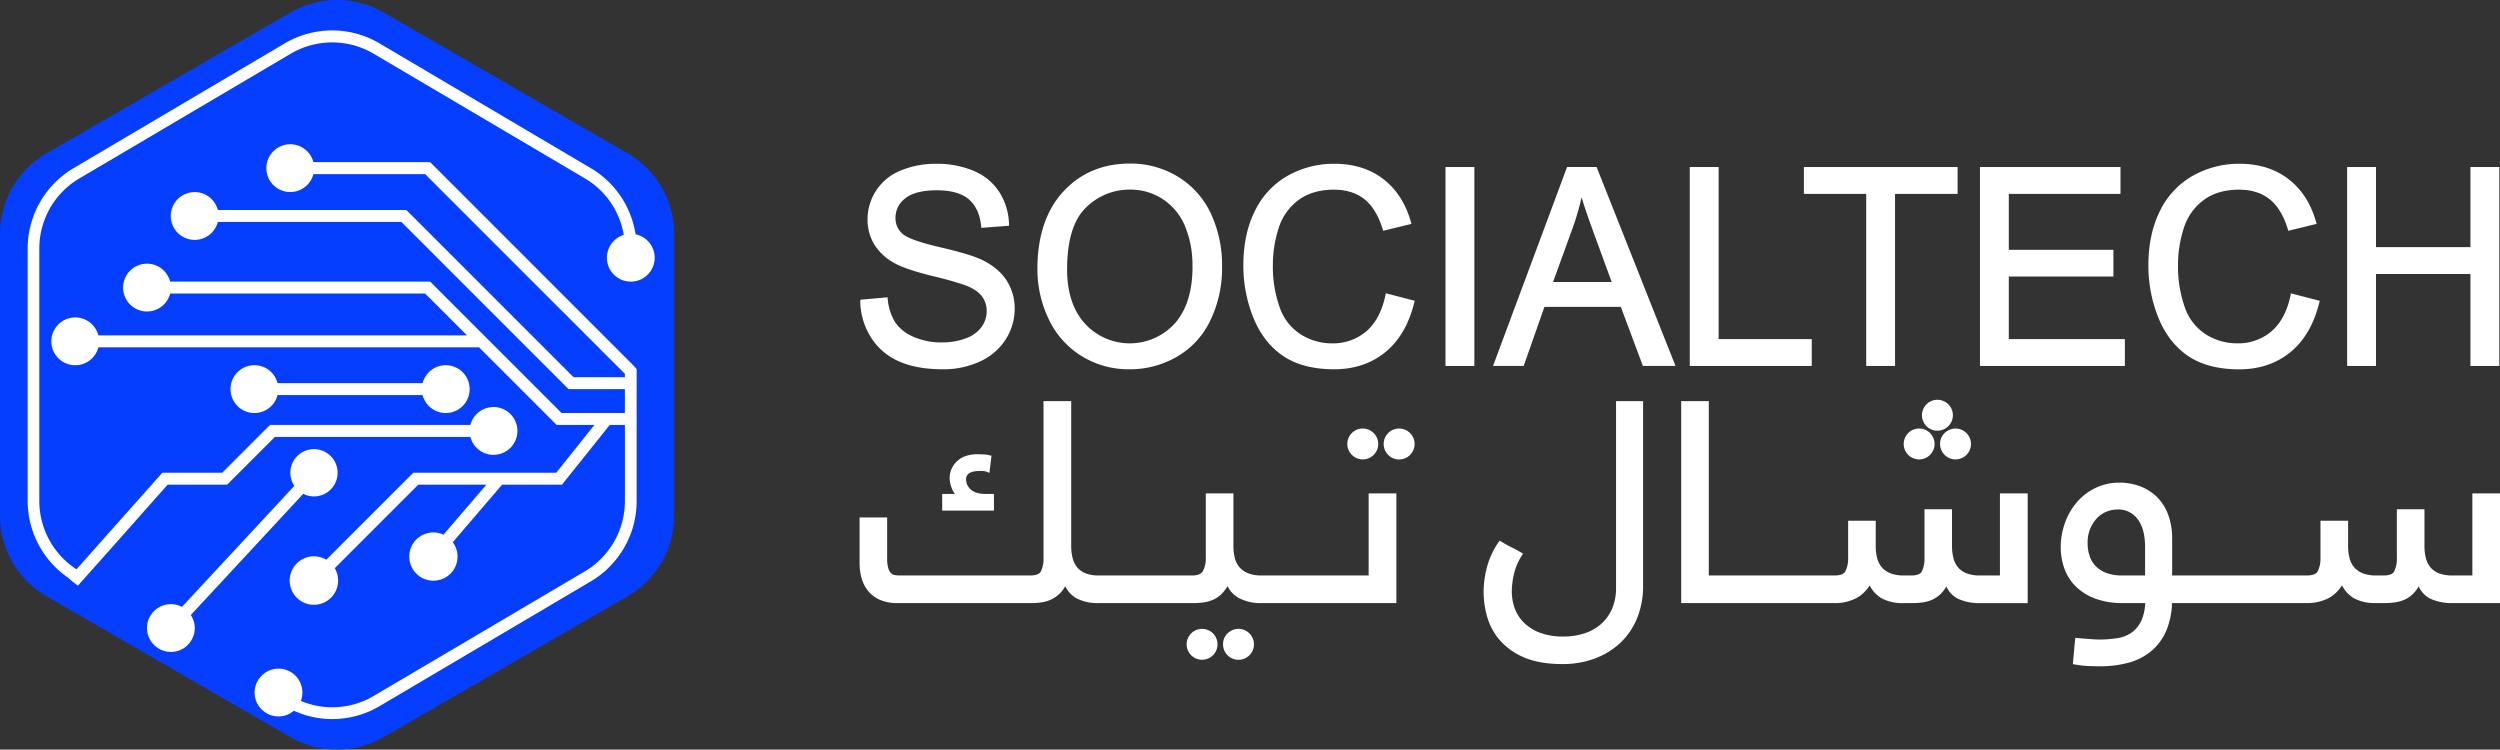
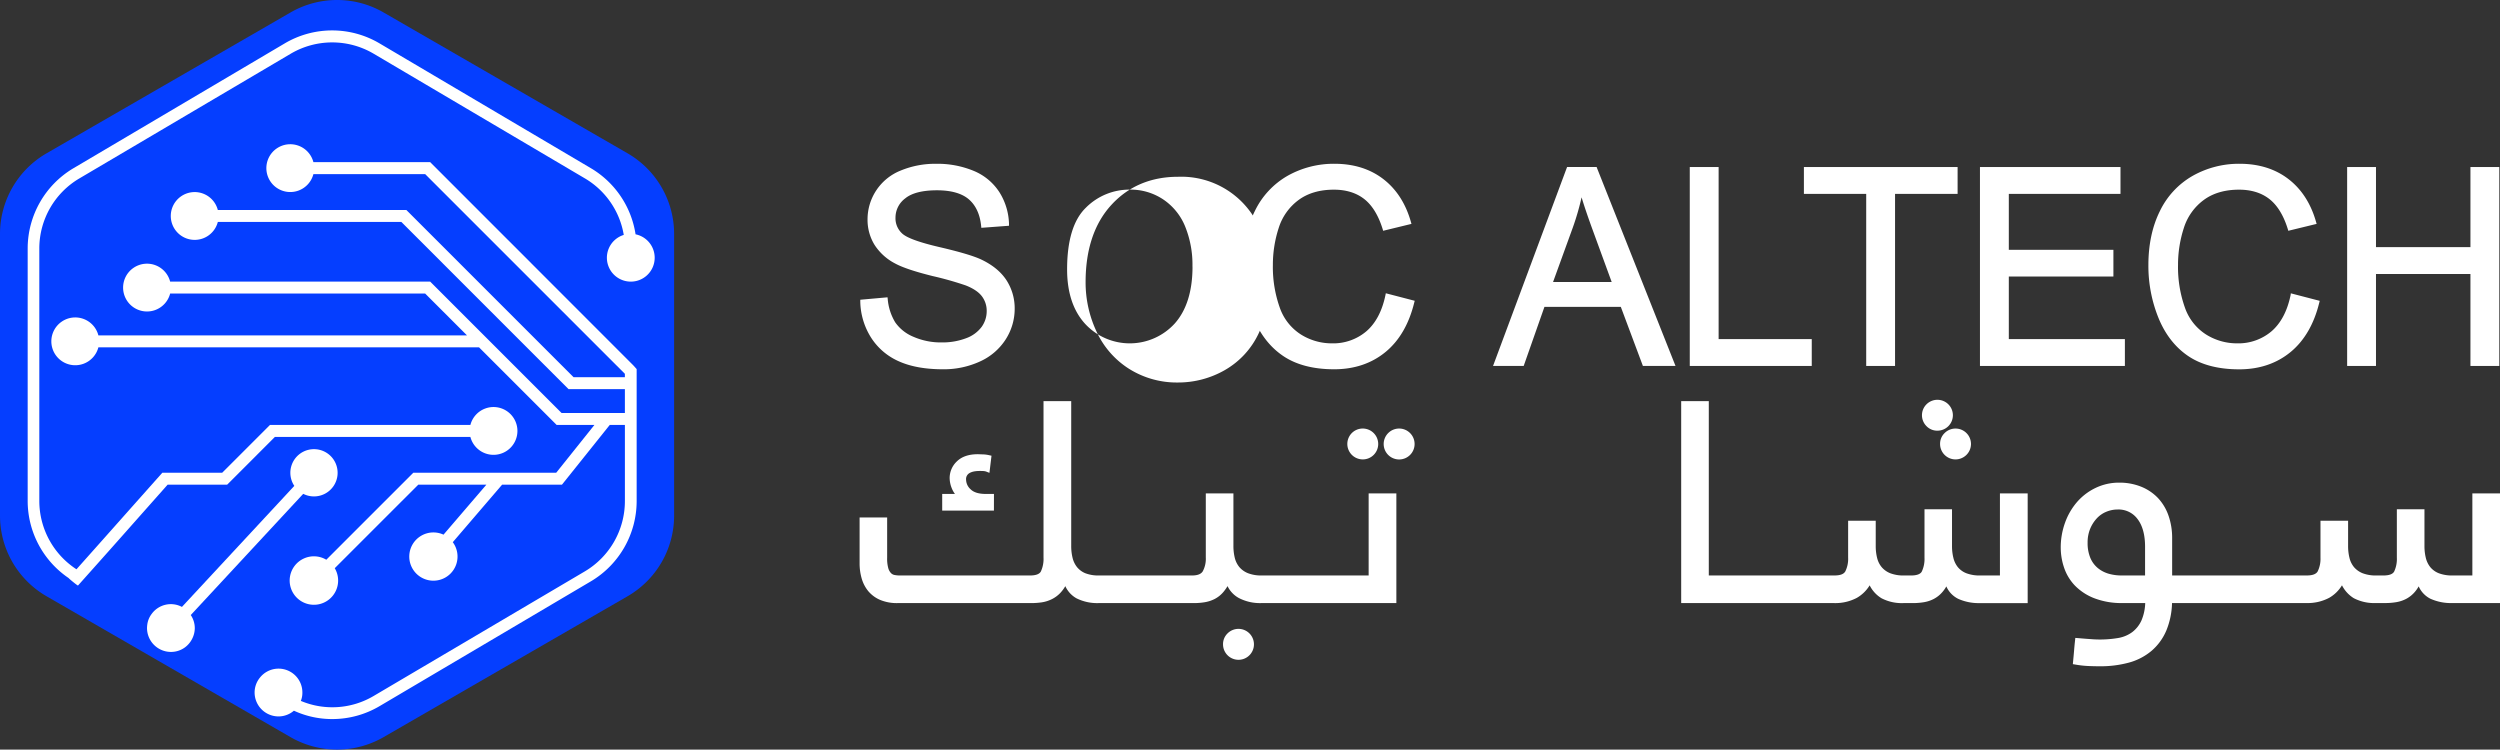
<svg xmlns="http://www.w3.org/2000/svg" viewBox="0 0 1211.29 363.18">
  <rect x="0" y="0" width="1211.29" height="363.18" fill="#333333" stroke="none" />
  <defs>
    <style>.cls-1{fill:#fff;}.cls-2{fill:#053eff;}</style>
  </defs>
  <g id="Layer_2" data-name="Layer 2">
    <g id="Layer_1-2" data-name="Layer 1">
      <path class="cls-1" d="M475.47,125.76C471.72,124,465,122,455,119.68c-9.65-2.26-15.65-4.45-17.86-6.52a9.92,9.92,0,0,1-3.26-7.7,11.62,11.62,0,0,1,4.69-9.32c3.16-2.61,8.36-3.94,15.44-3.94,6.78,0,12,1.47,15.37,4.35s5.42,7.24,6,12.93l.09.9,13.41-1,0-.89a30.29,30.29,0,0,0-4.65-15.36,27.1,27.1,0,0,0-12.38-10.31,45.75,45.75,0,0,0-18.33-3.46,43.6,43.6,0,0,0-17.18,3.3,25.44,25.44,0,0,0-16,23.67,23.12,23.12,0,0,0,3.35,12.25,26.17,26.17,0,0,0,10.12,9.14c3.45,1.88,9.47,3.89,17.91,6a159,159,0,0,1,16.19,4.57c3.66,1.44,6.3,3.22,7.85,5.28a11.68,11.68,0,0,1,2.31,7.21,13,13,0,0,1-2.42,7.56,16.26,16.26,0,0,1-7.49,5.51,32.17,32.17,0,0,1-11.9,2.06,33.11,33.11,0,0,1-13.68-2.73,20,20,0,0,1-8.83-7,26,26,0,0,1-3.63-11.23l-.1-.9-13.2,1.18,0,.87A33.74,33.74,0,0,0,422,163.5a30.45,30.45,0,0,0,13.59,11.6c5.69,2.54,12.82,3.82,21.22,3.82a41.9,41.9,0,0,0,18.05-3.8A28.81,28.81,0,0,0,487.3,164.4a27.41,27.41,0,0,0,4.33-14.71,25.06,25.06,0,0,0-4-13.95C485,131.72,480.94,128.37,475.47,125.76Z" />
-       <path class="cls-1" d="M570.79,85.65a43.85,43.85,0,0,0-23.35-6.4c-13.12,0-24,4.58-32.3,13.62s-12.5,21.62-12.5,37.47a56,56,0,0,0,5.34,24,42.16,42.16,0,0,0,15.78,18,43.42,43.42,0,0,0,23.61,6.59,45.46,45.46,0,0,0,22.71-6,40.11,40.11,0,0,0,16.31-17.58,58.27,58.27,0,0,0,5.72-26.13,59.22,59.22,0,0,0-5.44-25.77A41.37,41.37,0,0,0,570.79,85.65Zm7,43.53c0,11.87-2.9,21.15-8.61,27.56a29.48,29.48,0,0,1-43.49.09c-5.75-6.33-8.66-15.18-8.66-26.29,0-13.9,3-23.93,9-29.81a29.74,29.74,0,0,1,21.5-8.86,28.46,28.46,0,0,1,15.83,4.6,28.86,28.86,0,0,1,10.73,12.94A49.18,49.18,0,0,1,577.76,129.18Z" />
+       <path class="cls-1" d="M570.79,85.65c-13.12,0-24,4.58-32.3,13.62s-12.5,21.62-12.5,37.47a56,56,0,0,0,5.34,24,42.16,42.16,0,0,0,15.78,18,43.42,43.42,0,0,0,23.61,6.59,45.46,45.46,0,0,0,22.71-6,40.11,40.11,0,0,0,16.31-17.58,58.27,58.27,0,0,0,5.72-26.13,59.22,59.22,0,0,0-5.44-25.77A41.37,41.37,0,0,0,570.79,85.65Zm7,43.53c0,11.87-2.9,21.15-8.61,27.56a29.48,29.48,0,0,1-43.49.09c-5.75-6.33-8.66-15.18-8.66-26.29,0-13.9,3-23.93,9-29.81a29.74,29.74,0,0,1,21.5-8.86,28.46,28.46,0,0,1,15.83,4.6,28.86,28.86,0,0,1,10.73,12.94A49.18,49.18,0,0,1,577.76,129.18Z" />
      <path class="cls-1" d="M671.26,143.05c-1.61,7.71-4.73,13.59-9.25,17.48a24.82,24.82,0,0,1-16.65,5.83,28.18,28.18,0,0,1-15.07-4.31,25.22,25.22,0,0,1-10.22-13,58.71,58.71,0,0,1-3.34-20.73,57.66,57.66,0,0,1,2.82-17.86,26.79,26.79,0,0,1,9.64-13.56c4.55-3.35,10.3-5,17.11-5,5.88,0,10.82,1.52,14.67,4.52s6.88,7.9,8.94,14.56l.25.84,13.72-3.34-.26-.92c-2.5-8.88-7-15.88-13.39-20.8s-14.35-7.41-23.68-7.41a45.61,45.61,0,0,0-22.68,5.82A39.23,39.23,0,0,0,608,102.24c-3.7,7.43-5.57,16.23-5.57,26.17a67.46,67.46,0,0,0,4.91,25.69c3.28,8,8.15,14.2,14.47,18.44s14.59,6.38,24.6,6.38c9.72,0,18.06-2.79,24.81-8.3s11.44-13.57,14-24l.23-.89-14-3.64Z" />
-       <rect class="cls-1" x="700.36" y="80.93" width="13.98" height="96.38" />
      <path class="cls-1" d="M773.6,80.93H759.27L723.4,177.31h14.85l10.06-28.63h37l10.47,28,.22.61h15.81l-38-95.79Zm7.29,55.71H752.48l9.61-26.49a124.87,124.87,0,0,0,4.21-14.54c1.37,4.52,3.21,9.91,5.48,16.1Z" />
      <polygon class="cls-1" points="832.7 80.93 818.72 80.93 818.72 177.31 877.82 177.31 877.82 164.3 832.7 164.3 832.7 80.93" />
      <polygon class="cls-1" points="874.02 93.94 904.21 93.94 904.21 177.31 918.18 177.31 918.18 93.94 948.49 93.94 948.49 80.93 874.02 80.93 874.02 93.94" />
      <polygon class="cls-1" points="973.3 133.98 1023.98 133.98 1023.98 121.04 973.3 121.04 973.3 93.94 1027.41 93.94 1027.41 80.93 959.32 80.93 959.32 177.31 1029.54 177.31 1029.54 164.3 973.3 164.3 973.3 133.98" />
      <path class="cls-1" d="M1109.82,143.05c-1.61,7.71-4.73,13.59-9.25,17.48a24.82,24.82,0,0,1-16.65,5.83,28.18,28.18,0,0,1-15.07-4.31,25.22,25.22,0,0,1-10.22-13,58.71,58.71,0,0,1-3.34-20.73,57.66,57.66,0,0,1,2.82-17.86,26.73,26.73,0,0,1,9.64-13.56c4.54-3.35,10.3-5,17.11-5,5.88,0,10.82,1.52,14.67,4.52s6.88,7.9,8.94,14.56l.25.84,13.72-3.34-.26-.92c-2.5-8.88-7-15.88-13.39-20.8s-14.35-7.41-23.68-7.41a45.56,45.56,0,0,0-22.68,5.82,39.25,39.25,0,0,0-15.93,17.1c-3.69,7.43-5.57,16.23-5.57,26.17a67.27,67.27,0,0,0,4.92,25.69c3.28,8,8.15,14.2,14.46,18.44s14.6,6.38,24.61,6.38c9.72,0,18.06-2.79,24.8-8.3s11.45-13.57,14-24l.22-.89-14-3.64Z" />
      <polygon class="cls-1" points="1196.97 80.93 1196.97 119.74 1151.2 119.74 1151.2 80.93 1137.23 80.93 1137.23 177.31 1151.2 177.31 1151.2 132.76 1196.97 132.76 1196.97 177.31 1210.95 177.31 1210.95 80.93 1196.97 80.93" />
      <path class="cls-1" d="M481.59,239.32h-4c-3.32,0-5.76-.74-7.26-2.2a6.36,6.36,0,0,1-2.24-4.64,3.31,3.31,0,0,1,1.52-3.19c1.63-1,3.82-1.19,6.75-1.07a5.71,5.71,0,0,1,1.39.24l1.65.64,1-8.3-1.23-.27a16.15,16.15,0,0,0-2.74-.37c-.91,0-1.82-.08-2.73-.08-4.34,0-7.72,1.17-10.06,3.45a11.1,11.1,0,0,0-3.52,8.15,13.55,13.55,0,0,0,1,4.81,11.53,11.53,0,0,0,1.57,2.83h-6.18v8.07h25.06Z" />
      <path class="cls-1" d="M594.78,306.88a7.25,7.25,0,0,0-2.2,5.3,7.49,7.49,0,1,0,12.78-5.29A7.49,7.49,0,0,0,594.78,306.88Z" />
-       <path class="cls-1" d="M577.14,306.89a7.48,7.48,0,1,0,10.58,0A7.5,7.5,0,0,0,577.14,306.89Z" />
      <path class="cls-1" d="M672.62,209.82a7.49,7.49,0,1,0,10.57,0A7.48,7.48,0,0,0,672.62,209.82Z" />
      <path class="cls-1" d="M663.13,278.83H611.34a17.68,17.68,0,0,1-6.63-1.09,10.71,10.71,0,0,1-4.18-2.93,11.21,11.21,0,0,1-2.24-4.45,23.93,23.93,0,0,1-.68-5.84V239.05H584.23V270.1a12.9,12.9,0,0,1-1.45,6.67c-.84,1.39-2.56,2.06-5.25,2.06H532.44a17.39,17.39,0,0,1-6.56-1.08,10.24,10.24,0,0,1-4-2.92,11.59,11.59,0,0,1-2.18-4.45,24,24,0,0,1-.68-5.83V194.37H505.6v75.75a14.37,14.37,0,0,1-1.29,6.78c-.7,1.28-2.47,1.93-5.27,1.93H436a13.71,13.71,0,0,1-2.59-.24,3.2,3.2,0,0,1-1.73-.94,5.69,5.69,0,0,1-1.31-2.42,17.37,17.37,0,0,1-.53-5V250.72H416.49v22.34a26.12,26.12,0,0,0,1,7.19,17.14,17.14,0,0,0,3.18,6.15,15.5,15.5,0,0,0,5.76,4.26,20.92,20.92,0,0,0,8.46,1.55h64.79a35.67,35.67,0,0,0,4.9-.34,16.46,16.46,0,0,0,4.92-1.5A14.6,14.6,0,0,0,514,287a17.2,17.2,0,0,0,2.16-3,12.89,12.89,0,0,0,5.41,5.89,22.49,22.49,0,0,0,10.66,2.32h46.15a31.78,31.78,0,0,0,5.26-.41,16.78,16.78,0,0,0,4.86-1.57,13.91,13.91,0,0,0,4.26-3.41,20.59,20.59,0,0,0,2-2.84,13,13,0,0,0,5.35,5.7A22.22,22.22,0,0,0,611,292.21h65.56V239.05H663.13Z" />
      <path class="cls-1" d="M660.27,222.59a7.47,7.47,0,0,0,5.29-12.77,7.49,7.49,0,0,0-10.58,0,7.49,7.49,0,0,0,5.29,12.77Z" />
-       <path class="cls-1" d="M783,284.56a25.51,25.51,0,0,1-2.11,10.83,21.09,21.09,0,0,1-5.6,7.35,23,23,0,0,1-8,4.26,32.38,32.38,0,0,1-9.54,1.4,31,31,0,0,1-12.55-2.19,21.86,21.86,0,0,1-7.68-5.42,19,19,0,0,1-3.91-6.91,24.82,24.82,0,0,1-1.12-7,37.66,37.66,0,0,1,1.09-8.89,28.39,28.39,0,0,1,3.6-8.55l.75-1.2-1.22-.72c-1.54-.91-3.05-1.72-4.55-2.44a50.71,50.71,0,0,1-4.44-2.46l-1.12-.68-.75,1.08a38.49,38.49,0,0,0-5.31,11.49,46.8,46.8,0,0,0-1.7,12.37A44,44,0,0,0,720.6,299a29.82,29.82,0,0,0,6.25,11.37,32.08,32.08,0,0,0,11.85,8.26c4.88,2.07,11.06,3.12,18.37,3.12A44.3,44.3,0,0,0,772.88,319a36.4,36.4,0,0,0,12.4-7.73,34.26,34.26,0,0,0,8-11.94,40.9,40.9,0,0,0,2.82-15.44V194.37H783Z" />
      <path class="cls-1" d="M938.73,208.67A7.48,7.48,0,0,0,944,195.89a7.51,7.51,0,0,0-10.58,0,7.48,7.48,0,0,0,0,10.59A7.23,7.23,0,0,0,938.73,208.67Z" />
      <path class="cls-1" d="M940,215.11a7.48,7.48,0,0,0,12.77,5.29,7.45,7.45,0,0,0,0-10.58,7.49,7.49,0,0,0-10.57,0A7.18,7.18,0,0,0,940,215.11Z" />
      <path class="cls-1" d="M969,278.83h-9.62a17.89,17.89,0,0,1-6.63-1.08,10.19,10.19,0,0,1-4.1-2.91,11.31,11.31,0,0,1-2.18-4.45,23.39,23.39,0,0,1-.69-5.82V246.75H932.45v23.38a14.31,14.31,0,0,1-1.3,6.77c-.68,1.28-2.45,1.93-5.24,1.93h-3.43a17.72,17.72,0,0,1-6.6-1.08,10.64,10.64,0,0,1-4.15-2.93,11,11,0,0,1-2.22-4.43,23.45,23.45,0,0,1-.69-5.82V252.31H895.45v17.82a13.81,13.81,0,0,1-1.35,6.69c-.76,1.35-2.47,2-5.22,2H827.94V194.37H814.56v97.84h74.18a22.39,22.39,0,0,0,10.92-2.53,17.47,17.47,0,0,0,6.22-6.07,15.33,15.33,0,0,0,5.75,6.26,21.35,21.35,0,0,0,10.59,2.34h4.5a32.83,32.83,0,0,0,5.31-.41,16,16,0,0,0,5-1.65,14.32,14.32,0,0,0,4.25-3.48,15.87,15.87,0,0,0,1.75-2.55,12.22,12.22,0,0,0,5.7,6,24.18,24.18,0,0,0,10.37,2.1h23.34V239.05H969Z" />
-       <path class="cls-1" d="M929.85,222.59a7.48,7.48,0,0,0,5.29-12.77,7.47,7.47,0,0,0-10.57,0,7.48,7.48,0,0,0,5.28,12.77Z" />
      <path class="cls-1" d="M1197.9,239.05v39.78h-9.61a18,18,0,0,1-6.64-1.08,10.22,10.22,0,0,1-4.09-2.91,11.46,11.46,0,0,1-2.19-4.45,23.94,23.94,0,0,1-.68-5.82V246.75h-13.38v23.38a14.32,14.32,0,0,1-1.29,6.77c-.69,1.28-2.45,1.93-5.24,1.93h-3.43a17.76,17.76,0,0,1-6.6-1.08,10.75,10.75,0,0,1-4.16-2.93,11,11,0,0,1-2.21-4.43,23.45,23.45,0,0,1-.69-5.82V252.31h-13.38v17.82a13.88,13.88,0,0,1-1.34,6.69c-.75,1.33-2.5,2-5.22,2h-65.31V260.67a32.61,32.61,0,0,0-1.74-10.77,24.06,24.06,0,0,0-5.07-8.54,23.23,23.23,0,0,0-8.11-5.51,28,28,0,0,0-10.74-2,26.09,26.09,0,0,0-11.41,2.54,27.77,27.77,0,0,0-9,6.83,31.63,31.63,0,0,0-5.83,10.06,35.23,35.23,0,0,0-2.08,12.06,30.39,30.39,0,0,0,1.61,9.66,23.29,23.29,0,0,0,5.21,8.67,26.42,26.42,0,0,0,9.37,6.16,36.69,36.69,0,0,0,13.85,2.36h10.89a23.33,23.33,0,0,1-1.79,8.37,14.76,14.76,0,0,1-4.5,5.71,16,16,0,0,1-6.52,2.8,52.91,52.91,0,0,1-13.77.58c-1.94-.13-3.91-.29-5.94-.47l-1.35-.11-.14,1.34c-.19,1.7-.34,3.35-.47,4.94s-.29,3.3-.47,5.16l-.12,1.28,1.27.21a47.88,47.88,0,0,0,6.14.69c2,.09,3.88.13,5.76.13a52.22,52.22,0,0,0,13.76-1.71,28.78,28.78,0,0,0,11.06-5.64,26.53,26.53,0,0,0,7.35-10.06,37.28,37.28,0,0,0,2.72-13.22h65.22a22.39,22.39,0,0,0,10.92-2.53,17.36,17.36,0,0,0,6.21-6.07,15.53,15.53,0,0,0,5.75,6.26,21.44,21.44,0,0,0,10.6,2.34h4.5a32.83,32.83,0,0,0,5.31-.41,16,16,0,0,0,5-1.65,14.34,14.34,0,0,0,4.25-3.47,16.43,16.43,0,0,0,1.75-2.56,12.25,12.25,0,0,0,5.69,6,24.26,24.26,0,0,0,10.38,2.1h23.34V239.05Zm-158.58,25.86v13.92H1028a22.77,22.77,0,0,1-6.38-.87,14.72,14.72,0,0,1-5.21-2.74,12.83,12.83,0,0,1-3.59-4.87,18.57,18.57,0,0,1-1.34-7.44,17.3,17.3,0,0,1,1.22-6.66,17,17,0,0,1,3.24-5.1,13,13,0,0,1,4.63-3.2,14.31,14.31,0,0,1,5.44-1.09,11.45,11.45,0,0,1,9.64,4.59C1038.08,254.6,1039.32,259.13,1039.32,264.91Z" />
      <path class="cls-2" d="M0,113.36V249.83A45.11,45.11,0,0,0,22.56,288.9l118.19,68.24a45.12,45.12,0,0,0,45.12,0L304.06,288.9a45.11,45.11,0,0,0,22.56-39.07V113.36a45.13,45.13,0,0,0-22.56-39.08L185.87,6.05a45.07,45.07,0,0,0-45.12,0L22.56,74.28A45.13,45.13,0,0,0,0,113.36Z" />
      <path class="cls-1" d="M306.83,177,208.44,78.57H151.85a11.58,11.58,0,1,0,0,5.79H206l96.76,96.75v1.64H277.89l-81-81H105.54a11.58,11.58,0,1,0,0,5.79h88.93l81,81h27.3v11.57H272.1l-63.66-63.66h-126a11.58,11.58,0,1,0,0,5.78H206l20.26,20.26H47.67a11.58,11.58,0,1,0,0,5.79H232.09l37.62,37.62H288l-18.51,23.15H200.25L158.1,271.2a11.74,11.74,0,1,0,4.09,4.1l40.46-40.46h33l-20.76,24.21a11.69,11.69,0,1,0,4.49,3.65l23.89-27.86h29l23.15-28.94h7.35v36.93a39.57,39.57,0,0,1-19.39,34L181,337.23a39.31,39.31,0,0,1-35.24,2.37,10.53,10.53,0,0,0,.75-4.05,11.54,11.54,0,0,0-20.61-7.18,11.39,11.39,0,0,0-2.54,7.18,11.61,11.61,0,0,0,11.57,11.57,11.42,11.42,0,0,0,7.47-2.78,44.24,44.24,0,0,0,18.58,4.06,45.05,45.05,0,0,0,22.92-6.26L286.3,281.66a45.23,45.23,0,0,0,22.17-38.83v-64Z" />
      <path class="cls-1" d="M308,113.53h-.06a45.12,45.12,0,0,0-21.59-32L183.86,21A45.12,45.12,0,0,0,138,21L35.57,81.52a45.26,45.26,0,0,0-22.16,38.84V242.83a45.18,45.18,0,0,0,19.86,37.26c-.09.1,4.37,3.79,4.53,3.6q15.41-17.22,30.71-34.53l12.7-14.32h28.84l23.15-23.15h94.71a11.58,11.58,0,1,0,0-5.79H130.8l-23.15,23.15h-29L64.18,245.32q-13.55,15.27-27.13,30.51a39.51,39.51,0,0,1-18-33V120.36A39.41,39.41,0,0,1,38.47,86.44L140.91,26A39.58,39.58,0,0,1,181,26L283.41,86.44a39.33,39.33,0,0,1,18.81,27.38,11.57,11.57,0,0,0,.58,22.28,11.66,11.66,0,0,0,5.67,0,11.58,11.58,0,0,0-.52-22.57Z" />
-       <path class="cls-1" d="M204.76,185.64H134.48a11.58,11.58,0,1,0,0,5.79h70.28a11.58,11.58,0,1,0,0-5.79Z" />
      <path class="cls-1" d="M146.92,239.27a11.45,11.45,0,1,0-4.32-3.85L88.15,294.06a11.47,11.47,0,0,0-14.67,3.4,10.92,10.92,0,0,0-2.14,5.33,13.9,13.9,0,0,0-.11,1.5A11.61,11.61,0,0,0,82.8,315.87a11.41,11.41,0,0,0,6.89-2.26,11.7,11.7,0,0,0,3.59-4.46,11.54,11.54,0,0,0,1.1-4.86A11.41,11.41,0,0,0,92.43,298Z" />
    </g>
  </g>
</svg>